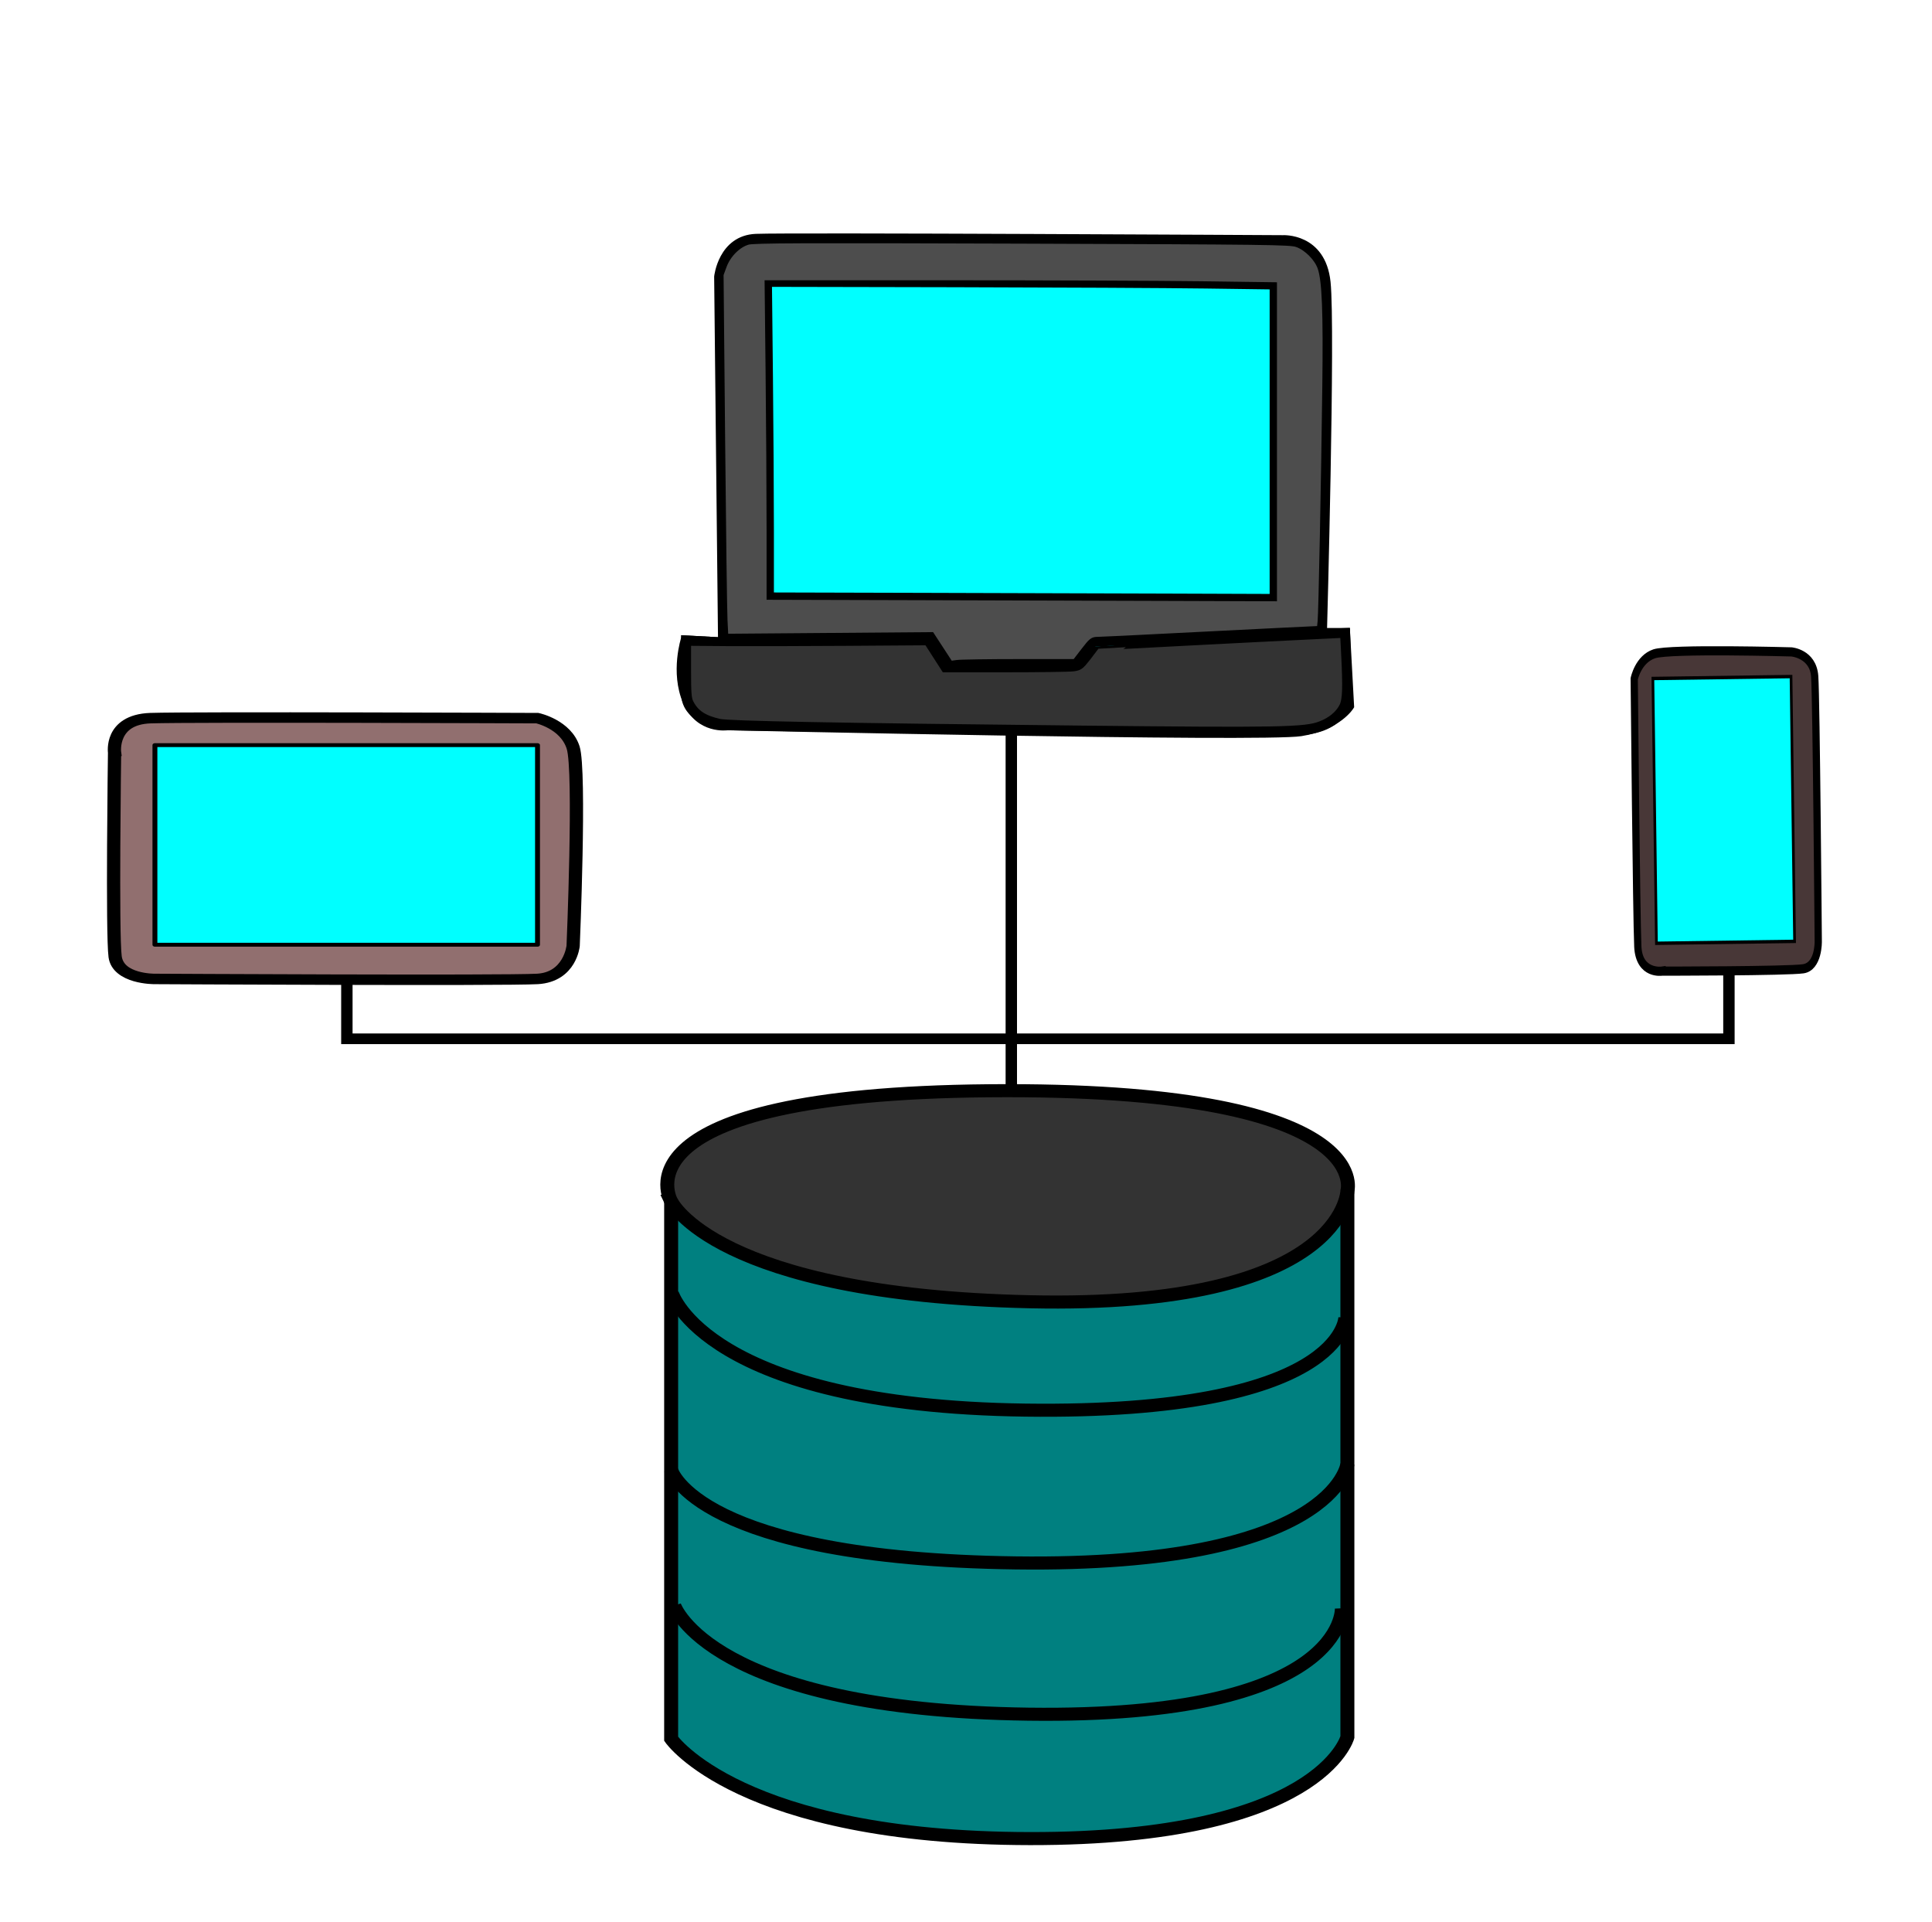
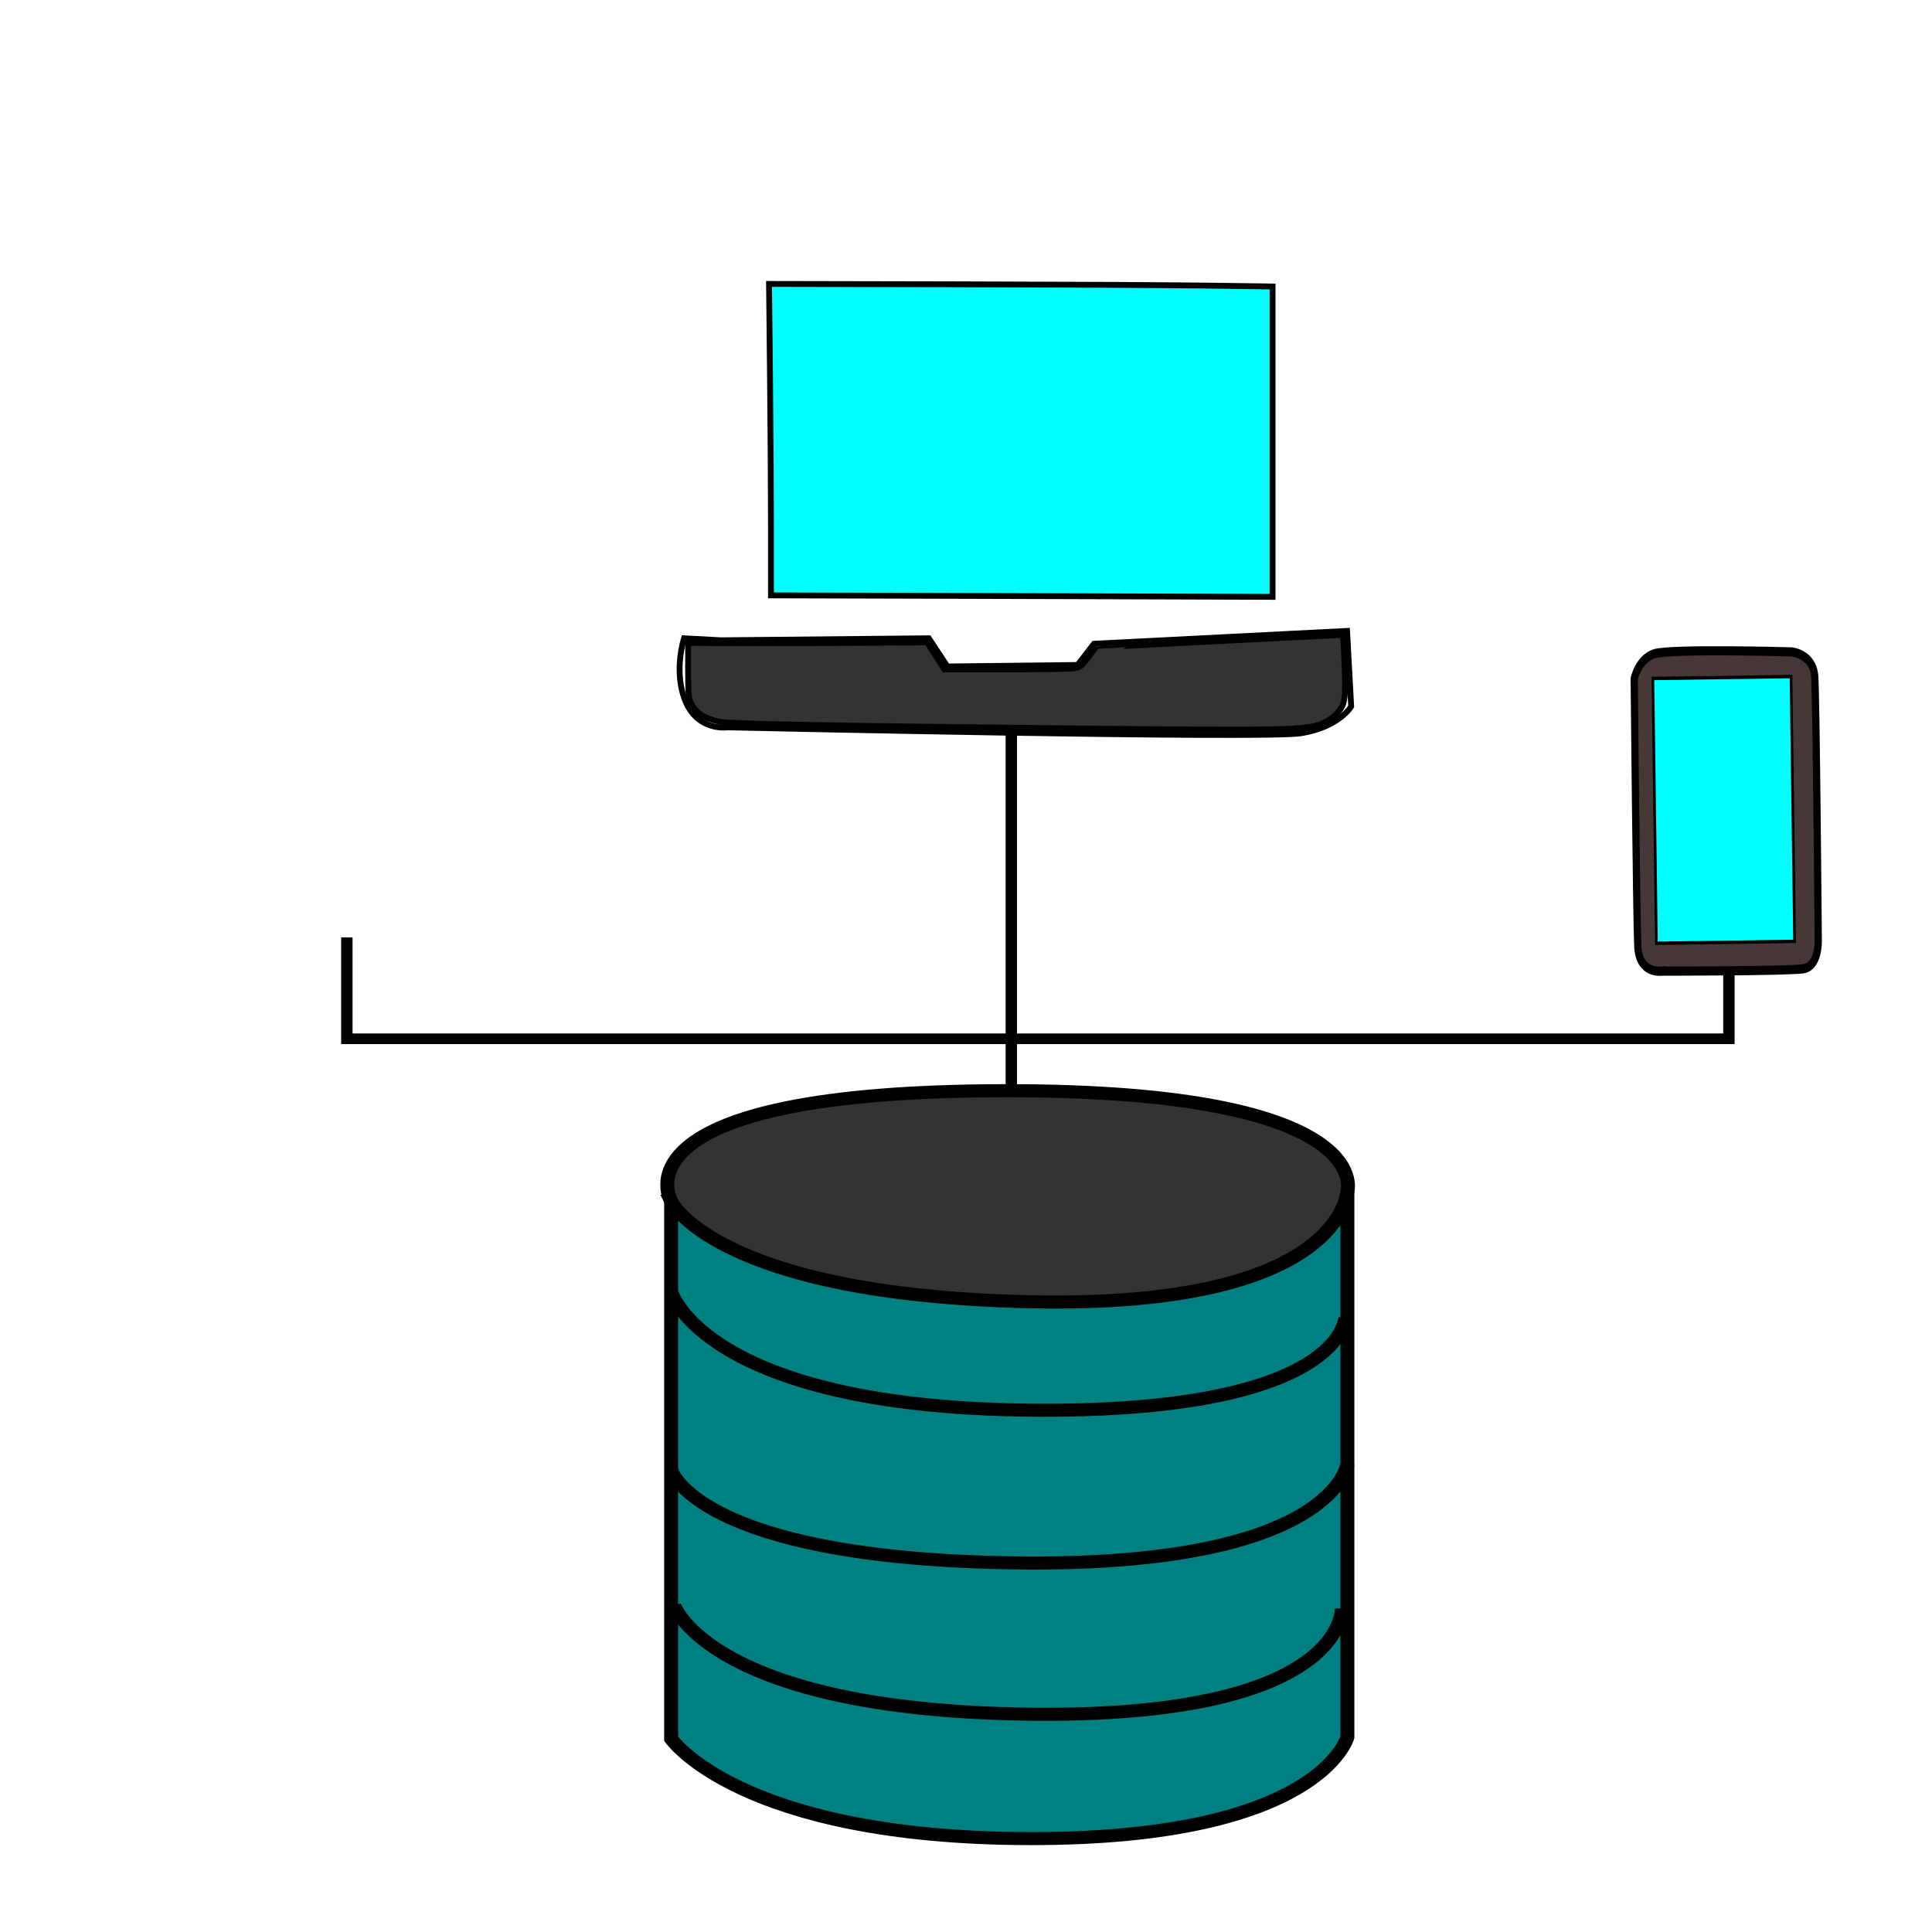
<svg xmlns="http://www.w3.org/2000/svg" xmlns:ns1="http://sodipodi.sourceforge.net/DTD/sodipodi-0.dtd" xmlns:ns2="http://www.inkscape.org/namespaces/inkscape" version="1.1" id="svg980" width="179.313" height="178.406" viewBox="0 0 179.313 178.406" ns1:docname="ingestion.svg" ns2:version="1.1.2 (0a00cf5339, 2022-02-04)">
  <defs id="defs984">
    <linearGradient id="linearGradient3902" ns2:swatch="solid">
      <stop style="stop-color:#680000;stop-opacity:1;" offset="0" id="stop3900" />
    </linearGradient>
  </defs>
  <ns1:namedview id="namedview982" pagecolor="#ffffff" bordercolor="#666666" borderopacity="1.0" ns2:pageshadow="2" ns2:pageopacity="0.0" ns2:pagecheckerboard="0" showgrid="false" ns2:zoom="2.1977672" ns2:cx="86.223873" ns2:cy="79.398765" ns2:window-width="1292" ns2:window-height="704" ns2:window-x="74" ns2:window-y="27" ns2:window-maximized="1" ns2:current-layer="g7533" fit-margin-top="0" fit-margin-left="0" fit-margin-right="0" fit-margin-bottom="0" ns2:snap-midpoints="true" ns2:lockguides="false" />
  <g ns2:groupmode="layer" ns2:label="Image" id="g986" transform="translate(-108.442,-81.31)">
-     <path style="fill:#000000;fill-opacity:1;stroke:#dc3545;stroke-width:1.017" d="" id="path3996" />
    <g id="g7533" transform="translate(-208.033,43.258)" style="fill:#008080">
      <g id="g18732" transform="translate(180.002,178.483)" style="fill:#008080">
        <g id="g18492" style="fill:#008080">
          <g id="g10898" transform="translate(-50.765,-16.5)" style="fill:#008080;stroke:#000000;stroke-width:1;stroke-miterlimit:4;stroke-dasharray:none;stroke-opacity:1">
            <g id="g17831" transform="matrix(1.343,0,0,1.256,-487.33,-196.272)" style="fill:#008080;stroke:#000000;stroke-width:1;stroke-miterlimit:4;stroke-dasharray:none;stroke-opacity:1">
              <path style="fill:none;stroke:#000000;stroke-width:0.787px;stroke-linecap:butt;stroke-linejoin:miter;stroke-opacity:1" d="m 526.256,126.863 v 7.493 h 95.511 v -5.414 m -49.593,-17.937 v 22.931 6.743" id="path1461" />
              <g id="g5377" transform="matrix(1.253,0,0,1.253,-31.834,-50.393)">
                <path style="fill:#008080;stroke:#000000;stroke-width:0.77px;stroke-linecap:butt;stroke-linejoin:miter;stroke-opacity:1" d="M 463.288,157.031 V 188.727 c 0,0 3.791,5.865 19.802,5.885 16.012,0.02 17.496,-5.983 17.496,-5.983 v -32.217 z" id="path1992" ns1:nodetypes="cccccc" />
                <path style="fill:#333333;stroke:#000000;stroke-width:0.77px;stroke-linecap:butt;stroke-linejoin:miter;stroke-opacity:1" d="m 463.288,157.031 c 0,0 2.441,5.512 19.781,5.922 17.339,0.41 17.518,-6.541 17.518,-6.541 0,0 1.654,-6.104 -19.775,-5.902 -20.994,0.198 -17.523,6.521 -17.523,6.521 z" id="path2027" ns1:nodetypes="cscsc" />
                <path style="fill:none;stroke:#000000;stroke-width:0.77px;stroke-linecap:butt;stroke-linejoin:miter;stroke-opacity:1" d="m 463.327,162.455 c 0,0 1.928,6.639 19.494,6.888 17.566,0.249 17.655,-5.47 17.655,-5.47" id="path2870" ns1:nodetypes="csc" />
                <path style="fill:none;stroke:#000000;stroke-width:0.77px;stroke-linecap:butt;stroke-linejoin:miter;stroke-miterlimit:4;stroke-dasharray:none;stroke-opacity:1" d="m 463.288,172.879 c 0,0 1.437,5.225 19.004,5.475 17.566,0.249 18.295,-5.833 18.295,-5.833" id="path2870-3" ns1:nodetypes="csc" />
                <path style="fill:none;stroke:#000000;stroke-width:0.77px;stroke-linecap:butt;stroke-linejoin:miter;stroke-miterlimit:4;stroke-dasharray:none;stroke-opacity:1" d="m 463.453,180.865 c 0,0 1.978,6.161 19.544,6.41 17.566,0.249 17.284,-6.243 17.284,-6.243" id="path2979" ns1:nodetypes="csc" />
              </g>
            </g>
          </g>
        </g>
      </g>
    </g>
    <g id="g17293" transform="matrix(1.466,0,0,1.466,165.417,-50.874)">
      <g id="g2803" transform="matrix(0.37,0,0,0.37,104.756,73.28)" style="stroke:#000000;stroke-width:1;stroke-miterlimit:4;stroke-dasharray:none;stroke-opacity:1">
-         <path style="fill:none;stroke:#000000;stroke-width:1;stroke-linecap:butt;stroke-linejoin:miter;stroke-miterlimit:4;stroke-dasharray:none;stroke-opacity:1" d="m -257.159,93.576 87.369,0.324 -0.013,54.546 -86.934,-0.43 z" id="path1211" />
-         <path style="fill:#00ffff;stroke:#000000;stroke-width:1;stroke-linecap:butt;stroke-linejoin:miter;stroke-miterlimit:4;stroke-dasharray:none;stroke-opacity:1" d="m -265.465,92.977 c 0,0 0.68,-6.58 6.651,-6.825 5.971,-0.245 90.132,0.226 90.132,0.226 0,0 6.857,-0.438 7.689,7.541 0.832,7.98 -0.611,59.669 -0.611,59.669 l 3.938,10e-4 0.327,11.154 c 0,0 -0.03,5.554 -8.121,6.188 -8.091,0.634 -98.2,-0.843 -98.2,-0.843 0,0 -7.578,-0.675 -7.439,-5.88 0.139,-5.205 -0.018,-9.355 -0.018,-9.355 l 6.314,0.34 z" id="path1215" />
        <path style="fill:none;stroke:#000000;stroke-width:1;stroke-linecap:butt;stroke-linejoin:miter;stroke-miterlimit:4;stroke-dasharray:none;stroke-opacity:1" d="m -264.804,155.192 35.571,-0.342 3.182,4.825 22.278,-0.261 2.793,-3.623 43.312,-2.201 0.703,12.933 c 0,0 -2.068,3.535 -8.585,4.577 -6.517,1.042 -98.112,-1.012 -98.112,-1.012 0,0 -4.961,0.768 -7.157,-4.342 -2.196,-5.11 -0.3,-10.894 -0.3,-10.894 z" id="path1217" />
        <path style="fill:#00ffff;stroke:#000000;stroke-width:1;stroke-miterlimit:4;stroke-dasharray:none;stroke-opacity:1" d="m -339.557,66.266 -25.127,-0.066 -2.2e-4,-10.948 c -1.2e-4,-6.021 -0.075,-18.012 -0.167,-26.645 l -0.167,-15.697 31.623,0.063 c 17.393,0.035 36.778,0.134 43.079,0.221 l 11.456,0.157 V 39.903 66.456 l -17.785,-0.062 c -9.782,-0.034 -29.092,-0.092 -42.911,-0.128 z" id="path1565" transform="translate(108.442,81.31)" />
        <path style="fill:#333333;stroke:#000000;stroke-width:1;stroke-miterlimit:4;stroke-dasharray:none;stroke-opacity:1" d="m -312.152,88.974 c -41.578,-0.439 -59.706,-0.777 -61.335,-1.144 -2.687,-0.605 -4.053,-1.52 -4.965,-3.324 -0.333,-0.659 -0.409,-1.683 -0.409,-5.494 v -4.684 l 6.519,0.051 c 3.585,0.028 12.785,0.008 20.443,-0.044 l 13.924,-0.096 1.484,2.311 1.484,2.311 h 10.442 c 5.743,0 10.974,-0.073 11.623,-0.162 1.086,-0.149 1.286,-0.296 2.49,-1.835 0.72,-0.92 1.317,-1.695 1.328,-1.721 0.017,-0.042 29.119,-1.548 38.765,-2.006 l 3.567,-0.17 0.166,3.264 c 0.298,5.841 0.225,7.856 -0.323,8.931 -0.679,1.331 -1.982,2.406 -3.728,3.075 -2.688,1.03 -6.876,1.105 -41.476,0.739 z" id="path1641" transform="translate(108.442,81.31)" />
-         <path style="fill:#4d4d4d;stroke:#000000;stroke-width:1;stroke-miterlimit:4;stroke-dasharray:none;stroke-opacity:1" d="m -335.611,75.449 -1.604,-2.461 -17.634,0.14 -17.634,0.14 -0.141,-2.837 c -0.078,-1.56 -0.261,-15.503 -0.407,-30.983 l -0.266,-28.146 0.543,-1.474 c 0.711,-1.93 2.433,-3.652 4.127,-4.126 1.009,-0.283 9.035,-0.314 46.948,-0.184 42.224,0.145 45.827,0.19 46.988,0.59 1.659,0.571 3.452,2.361 4.034,4.028 0.756,2.164 0.969,7.544 0.808,20.371 -0.21,16.748 -0.648,38.608 -0.803,40.142 l -0.13,1.281 -6.38,0.304 c -3.509,0.167 -11.849,0.586 -18.532,0.932 -6.684,0.346 -12.573,0.629 -13.087,0.631 -0.865,0.002 -1.046,0.146 -2.397,1.901 l -1.462,1.899 h -9.53 c -5.241,0 -10.048,0.071 -10.682,0.158 l -1.152,0.158 z m 57.003,-35.535 V 13.121 l -12.342,-0.168 c -6.788,-0.092 -26.288,-0.168 -43.333,-0.168 l -30.991,-2.84e-4 0.168,15.38 c 0.092,8.459 0.168,20.534 0.168,26.834 l 2.3e-4,11.454 24.747,0.066 c 13.611,0.036 33.035,0.094 43.165,0.128 l 18.418,0.062 z" id="path2370" transform="translate(108.442,81.31)" />
      </g>
    </g>
    <g id="g11320" transform="matrix(0.542,0,0,0.542,87.368,0.325)" style="stroke:#000000;stroke-width:1;stroke-miterlimit:4;stroke-dasharray:none;stroke-opacity:1">
      <g id="g17417" transform="matrix(0.708,0,0,0.708,513.42,75.838)">
        <g id="g16593-9" transform="matrix(-0.011,-0.82,0.648,-0.009,-343.731,8.436)" style="stroke:#000000;stroke-width:1;stroke-miterlimit:4;stroke-dasharray:none;stroke-opacity:1">
          <path style="fill:#483737;stroke:#000000;stroke-width:2.703px;stroke-linecap:butt;stroke-linejoin:miter;stroke-opacity:1" d="m -404.093,109.598 c 0,0 -0.955,-8.557 7.332,-8.914 8.287,-0.357 78.978,0 78.978,0 0,0 5.781,1.566 7.3,7.593 1.519,6.027 0,51.232 0,51.232 0,0 -0.613,8.051 -7.286,8.538 -6.672,0.487 -78.202,0 -78.202,0 0,0 -7.377,0.084 -8.006,-5.729 -0.629,-5.813 -0.117,-52.719 -0.117,-52.719 z" id="path15836-1" />
          <rect style="fill:#00ffff;fill-opacity:1;stroke:#000000;stroke-width:1;stroke-miterlimit:4;stroke-dasharray:none;stroke-opacity:1" id="rect16435-2" width="78.1" height="51.561" x="-395.856" y="107.653" />
        </g>
      </g>
      <g id="g17422" transform="matrix(1.023,0,0,1.023,463.167,157.211)" style="stroke:#000000;stroke-width:1;stroke-miterlimit:4;stroke-dasharray:none;stroke-opacity:1">
        <g id="g16593" transform="matrix(0.82,0,0,0.648,-64.211,47.348)">
-           <path style="fill:#916f6f;stroke:#000000;stroke-width:2.703px;stroke-linecap:butt;stroke-linejoin:miter;stroke-opacity:1" d="m -404.093,109.598 c 0,0 -0.955,-8.557 7.332,-8.914 8.287,-0.357 78.978,0 78.978,0 0,0 5.781,1.566 7.3,7.593 1.519,6.027 0,51.232 0,51.232 0,0 -0.613,8.051 -7.286,8.538 -6.672,0.487 -78.202,0 -78.202,0 0,0 -7.377,0.084 -8.006,-5.729 -0.629,-5.813 -0.117,-52.719 -0.117,-52.719 z" id="path15836" />
-           <rect style="fill:#00ffff;fill-opacity:1;stroke:#000000;stroke-width:0.999;stroke-linejoin:round;stroke-miterlimit:4;stroke-dasharray:none;stroke-opacity:1" id="rect16435" width="78.1" height="51.561" x="-395.856" y="107.653" />
+           <path style="fill:#916f6f;stroke:#000000;stroke-width:2.703px;stroke-linecap:butt;stroke-linejoin:miter;stroke-opacity:1" d="m -404.093,109.598 z" id="path15836" />
        </g>
      </g>
    </g>
  </g>
</svg>